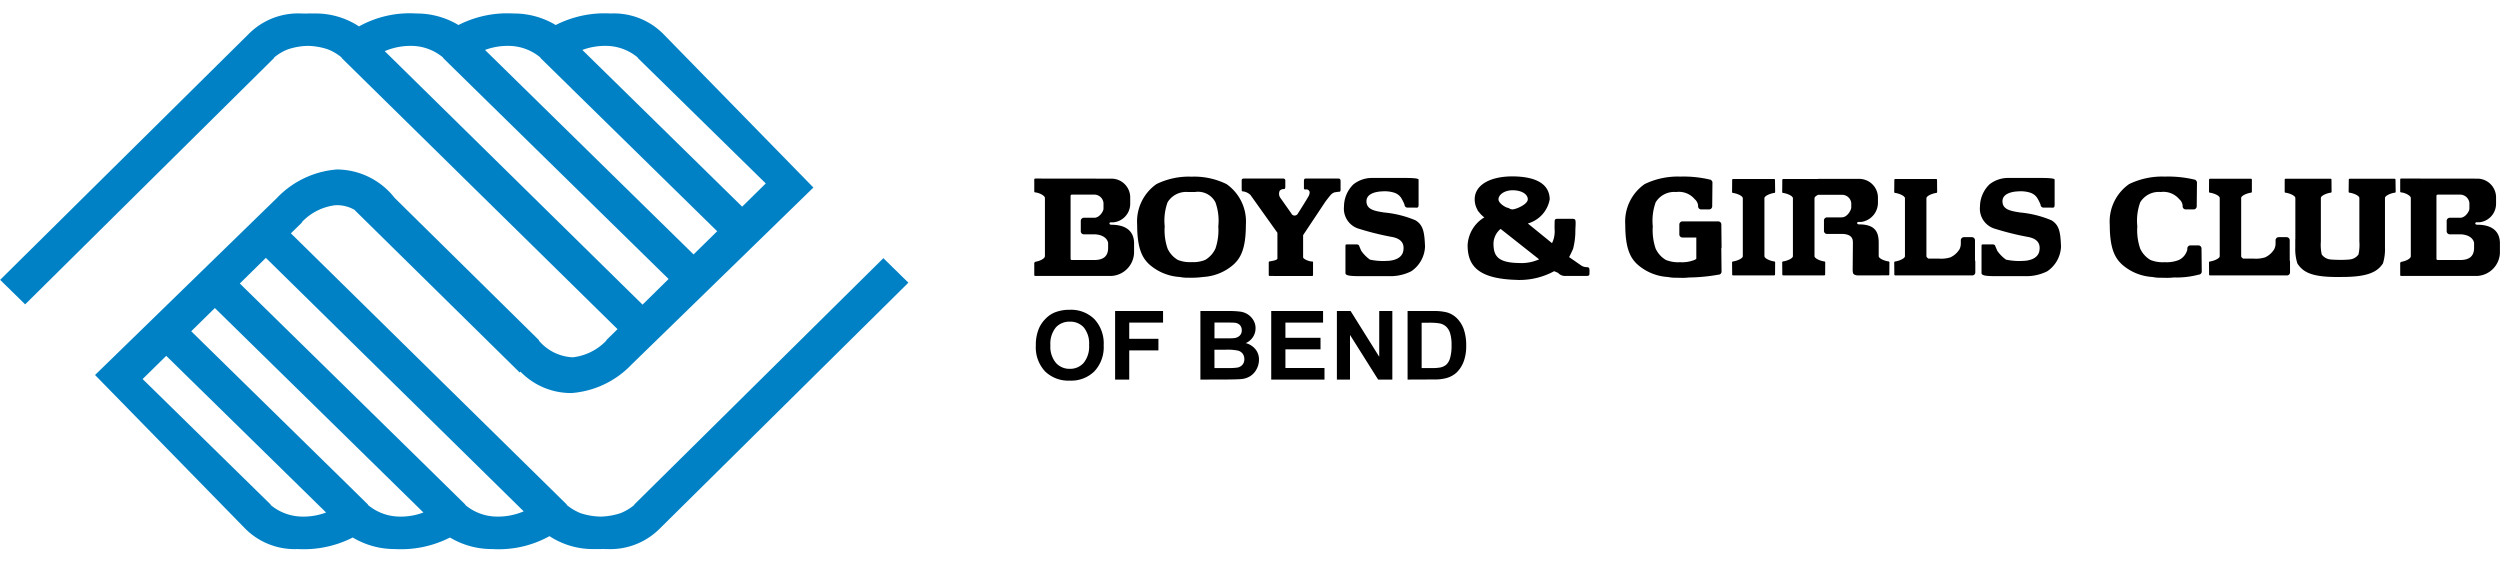
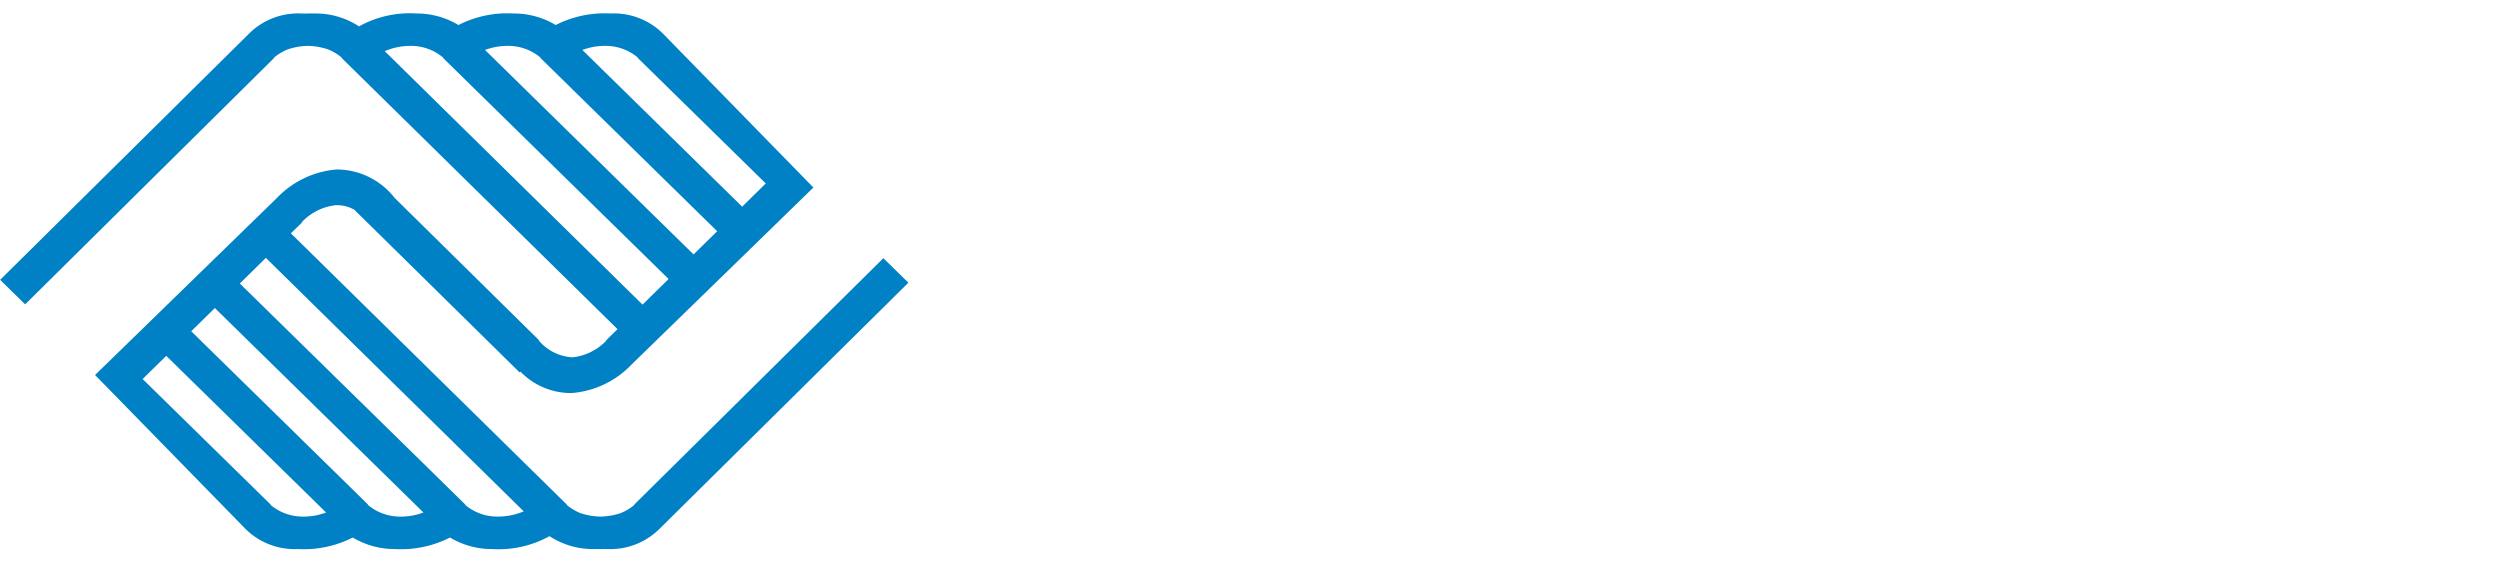
<svg xmlns="http://www.w3.org/2000/svg" width="280" height="63" viewBox="0 0 159.946 34.276">
-   <path d="M66.861 22.904a2.239 2.239 0 01-.59-1.643 2.726 2.726 0 01.206-1.124 2.037 2.037 0 01.417-.6 1.748 1.748 0 01.578-.4 2.52 2.52 0 01.964-.173 2.124 2.124 0 011.583.6 2.279 2.279 0 01.593 1.671 2.268 2.268 0 01-.589 1.66 2.108 2.108 0 01-1.575.6 2.131 2.131 0 01-1.587-.591zm.683-2.8a1.634 1.634 0 00-.342 1.125 1.617 1.617 0 00.352 1.129 1.155 1.155 0 00.891.383 1.146 1.146 0 00.886-.381 1.649 1.649 0 00.347-1.143 1.623 1.623 0 00-.337-1.122 1.155 1.155 0 00-.9-.371 1.165 1.165 0 00-.897.375zm22.511 3.325v-4.386h1.651a3.287 3.287 0 01.851.084 1.5 1.5 0 01.675.4 1.928 1.928 0 01.427.71 3.163 3.163 0 01.146 1.036 2.821 2.821 0 01-.137.932 1.925 1.925 0 01-.479.774 1.6 1.6 0 01-.635.35 2.812 2.812 0 01-.8.093zm.9-.738h.674a2.5 2.5 0 00.546-.042.863.863 0 00.365-.182.924.924 0 00.236-.423 2.8 2.8 0 00.092-.8 2.561 2.561 0 00-.092-.78.988.988 0 00-.256-.425.871.871 0 00-.418-.206 4.2 4.2 0 00-.743-.041h-.405zm-2.784.738l-1.8-2.858v2.858h-.839v-4.386h.878l1.831 2.926v-2.926h.839v4.386zm-6.84 0v-4.386h3.317v.742h-2.409v.971h2.246v.739h-2.246v1.193h2.5v.741zm-4.531 0v-4.386h1.789a5.278 5.278 0 01.791.043 1.166 1.166 0 01.468.182 1.125 1.125 0 01.343.365.975.975 0 01.137.513 1 1 0 01-.169.564 1.036 1.036 0 01-.459.386 1.169 1.169 0 01.628.4 1.031 1.031 0 01.22.66 1.278 1.278 0 01-.142.582 1.175 1.175 0 01-.387.451 1.3 1.3 0 01-.606.208q-.227.023-1.091.03zm.9-.738h.836a4.089 4.089 0 00.619-.028.558.558 0 00.328-.174.533.533 0 00.127-.373.564.564 0 00-.1-.335.556.556 0 00-.283-.2 3.147 3.147 0 00-.8-.063h-.73zm0-1.9h.592c.352 0 .571 0 .656-.015a.593.593 0 00.365-.157.454.454 0 00.133-.342.473.473 0 00-.114-.33.524.524 0 00-.34-.154q-.135-.015-.772-.014h-.519zm-6.357 2.638v-4.386h3.068v.742h-2.164v1.037h1.867v.742h-1.867v1.865zm25.675-6.379c-2.523-.071-3.122-.957-3.122-2.229a2.2 2.2 0 011.068-1.769 1.733 1.733 0 01-.365-.371l-.055-.045a.1.1 0 01.005-.028 1.342 1.342 0 01-.2-.715c0-.918 1-1.486 2.5-1.463 1.339.023 2.278.433 2.3 1.463a1.964 1.964 0 01-1.4 1.549l1.547 1.259a1.71 1.71 0 00.168-.842c-.012-.167 0-.5 0-.5s-.006-.136.025-.166a.2.2 0 01.1-.049h1.047a.424.424 0 01.123.035c.085.073.03.494.03.732a4.508 4.508 0 01-.146 1.153c-.065.142-.149.338-.254.528l.768.533a.63.63 0 00.245.1c.149.023.221 0 .27.072a.855.855 0 01.02.281v.08c0 .105-.057.139-.165.139h-1.44a.568.568 0 01-.4-.193l-.254-.11a4.655 4.655 0 01-2.272.562zm-1.467-2.344c0 .765.219 1.242 1.615 1.265a2.77 2.77 0 001.305-.236l-2.464-1.946a1.247 1.247 0 00-.456.917zm.32-2.813c0 .2.256.4.5.519a1.069 1.069 0 01.271.107.54.54 0 00.126.022c.2 0 .978-.313.978-.648 0-.287-.319-.551-.905-.576h-.062c-.547-.001-.908.299-.908.576zm42.611 5.024c-.076 0-.149 0-.223-.006a2.165 2.165 0 01-.544-.046 3.224 3.224 0 01-1.952-.8c-.428-.4-.784-.973-.784-2.543a2.926 2.926 0 011.238-2.6 4.838 4.838 0 012.277-.48 7.345 7.345 0 011.959.205c.135.108.105.216.105.216l-.015 1.487a.2.2 0 01-.2.193h-.502a.2.2 0 01-.2-.193v-.066a.623.623 0 00-.22-.4 1.322 1.322 0 00-1.184-.455 1.384 1.384 0 00-1.31.66 3.449 3.449 0 00-.185 1.535 3.606 3.606 0 00.185 1.428 1.631 1.631 0 00.654.724 2.107 2.107 0 00.9.143h.022a2.1 2.1 0 00.9-.143.994.994 0 00.539-.67v-.069a.2.2 0 01.2-.194h.507a.2.2 0 01.2.194l.016 1.486a.2.2 0 01-.2.193 5.551 5.551 0 01-1.588.18 3.848 3.848 0 01-.443.024zm-31 0c-.076 0-.149 0-.221-.006a2.233 2.233 0 01-.545-.045 3.223 3.223 0 01-1.951-.8c-.428-.394-.783-.973-.783-2.542a2.924 2.924 0 011.237-2.6 4.84 4.84 0 012.276-.482 7.338 7.338 0 011.959.205c.135.108.105.216.105.216l-.015 1.487a.2.2 0 01-.2.193h-.503a.2.2 0 01-.2-.193v-.066a.623.623 0 00-.22-.4 1.316 1.316 0 00-1.184-.455 1.388 1.388 0 00-1.311.661 3.483 3.483 0 00-.183 1.534 3.659 3.659 0 00.183 1.428 1.635 1.635 0 00.657.724 2.106 2.106 0 00.9.144h.023a2.12 2.12 0 00.9-.144.756.756 0 00.121-.07V14.34h-.886a.2.2 0 01-.2-.192v-.647a.2.2 0 01.2-.192h2.287a.194.194 0 01.2.192l.016 1.488-.018.031v.018l.016 1.486a.194.194 0 01-.2.193 11.417 11.417 0 01-1.874.18 3.815 3.815 0 01-.442.024zm-31.449-.007a2.228 2.228 0 01-.545-.045 3.229 3.229 0 01-1.952-.8c-.428-.394-.782-.973-.782-2.542a2.926 2.926 0 011.234-2.601 4.7 4.7 0 012.157-.477h.171a4.683 4.683 0 012.155.477 2.921 2.921 0 011.238 2.6c0 1.569-.356 2.147-.784 2.542a3.22 3.22 0 01-1.95.8 5.7 5.7 0 01-.659.049s-.245 0-.283-.003zM74.7 12.086a3.444 3.444 0 00-.184 1.535 3.6 3.6 0 00.184 1.428 1.627 1.627 0 00.655.724 2.056 2.056 0 00.875.141 2.06 2.06 0 00.876-.141 1.637 1.637 0 00.655-.724 3.634 3.634 0 00.184-1.427 3.458 3.458 0 00-.184-1.535 1.249 1.249 0 00-1.31-.658h-.441a1.385 1.385 0 00-1.31.657zm74.821 4.78c-1.634 0-2.179-.312-2.538-.866a3.012 3.012 0 01-.135-1.012v-.543h.005v-2.632c0-.146-.348-.3-.614-.338a.078.078 0 01-.059-.024.086.086 0 01-.009-.061v-.753a.059.059 0 01.06-.058h2.875a.058.058 0 01.058.058l.007.753a.1.1 0 01-.012.06.085.085 0 01-.062.024c-.265.042-.612.193-.612.338v2.771a2.944 2.944 0 00.055.839.765.765 0 00.529.318c.111.019.473.028.649.031s.535-.012.647-.031a.767.767 0 00.528-.318 2.881 2.881 0 00.055-.839v-2.77c0-.146-.347-.3-.611-.338 0 0-.045 0-.061-.024a.09.09 0 01-.014-.06l.009-.754a.058.058 0 01.055-.058h2.875a.059.059 0 01.059.058l.011.753a.107.107 0 01-.011.06.087.087 0 01-.062.024c-.266.042-.611.193-.611.338v3.174a3.035 3.035 0 01-.131 1.012c-.361.554-.985.866-2.617.866zm-19.922-.054h-1.868c-.7 0-.956-.04-.956-.2V14.88c0-.1.035-.1.141-.1h.56c.109 0 .175.053.175.1l.129.305a2.286 2.286 0 00.562.571 4.139 4.139 0 001.1.079c.32-.006.934-.112 1.032-.63s-.173-.816-.785-.912a17.916 17.916 0 01-2.008-.5 1.338 1.338 0 01-1.005-1.44 2 2 0 01.613-1.418 1.92 1.92 0 011.143-.406h2.067c.318 0 .953 0 .953.106v1.6c0 .172-.041.211-.2.193h-.507a.193.193 0 01-.194-.193 2.68 2.68 0 00-.233-.456.842.842 0 00-.437-.311 2.01 2.01 0 00-.735-.081c-.321.007-1.031.1-1.031.632s.513.623 1.125.719a6.759 6.759 0 012.009.5c.516.312.574.789.612 1.679a2 2 0 01-.88 1.582 2.957 2.957 0 01-1.347.314zm-40.7 0h-1.864c-.7 0-.955-.04-.955-.2V14.88c0-.1.034-.1.144-.1h.558c.108 0 .176.053.176.1l.129.305a2.33 2.33 0 00.561.571 4.149 4.149 0 001.1.079c.321-.006.934-.112 1.031-.63s-.171-.816-.783-.912a17.884 17.884 0 01-2.009-.5 1.337 1.337 0 01-1-1.44 1.988 1.988 0 01.607-1.418 1.919 1.919 0 011.143-.406h2.066c.319 0 .956 0 .956.106v1.6c0 .172-.04.211-.2.193h-.5a.193.193 0 01-.2-.193 2.658 2.658 0 00-.232-.456.843.843 0 00-.439-.311 2 2 0 00-.733-.081c-.321.007-1.031.1-1.031.632s.515.623 1.126.719a6.766 6.766 0 012.009.5c.514.312.573.789.613 1.679a2 2 0 01-.882 1.582 2.952 2.952 0 01-1.346.314zm-7.668-.012a.056.056 0 01-.059-.049v-.834a.057.057 0 01.059-.047l.159-.032c.142-.024.344-.077.337-.16v-1.64l-1.729-2.426a.865.865 0 00-.448-.22c-.133-.005-.1-.04-.109-.22v-.49c0-.105.086-.116.194-.116h2.464a.13.13 0 01.133.149v.375c0 .142-.046.15-.128.15a.331.331 0 00-.23.107.475.475 0 00.013.415l.732 1.039a.223.223 0 00.185.134h.019a.239.239 0 00.221-.142c.173-.263.577-.919.669-1.081a.59.59 0 00.078-.283.479.479 0 00-.031-.07.216.216 0 00-.159-.1s-.173.04-.178-.056v-.446c.005-.183.026-.193.2-.191h1.945c.149 0 .2.018.2.191v.5c0 .106 0 .17-.16.159l-.215.032a.574.574 0 00-.265.176c-.078.087-.328.416-.328.416l-1.429 2.148v1.421c.013.1.294.229.508.262h.069a.058.058 0 01.058.047v.834a.057.057 0 01-.058.049zm73.063 0h-.674a.059.059 0 01-.059-.058v-.726a.1.1 0 01.017-.082.179.179 0 01.067-.042c.267-.042.589-.193.595-.356v-3.725c0-.148-.355-.327-.582-.352a.234.234 0 01-.073-.016.077.077 0 01-.024-.067v-.75a.059.059 0 01.059-.059l4.864.006a1.2 1.2 0 011.21 1.185v.433a1.191 1.191 0 01-1.073 1.175h-.181a.074.074 0 00-.075.074.072.072 0 00.075.071h.008v.01h.035c1.078 0 1.458.532 1.458 1.187v.621a1.537 1.537 0 01-1.452 1.47zm1.611-5.189c-.025.018-.025.083-.025.083v4.014a.094.094 0 00.031.06l.057.012h1.415c.526 0 .912-.18.905-.8v-.27c-.005-.162-.173-.535-.841-.574h-.713a.2.2 0 01-.2-.192v-.675a.2.2 0 01.2-.193h.637c.355.022.623-.422.617-.589v-.358a.6.6 0 00-.6-.534h-1.4a.166.166 0 00-.078.016zm-88.997 5.188h-.675a.059.059 0 01-.062-.06v-.726a.1.1 0 01.022-.084.172.172 0 01.068-.042c.265-.042.587-.193.592-.356v-3.72c0-.148-.354-.327-.581-.352a.242.242 0 01-.075-.016.078.078 0 01-.026-.066v-.748a.059.059 0 01.062-.061l4.864.006a1.2 1.2 0 011.212 1.185v.433a1.191 1.191 0 01-1.076 1.176h-.179a.074.074 0 00-.074.074.072.072 0 00.074.071h.008v.01h.035c1.079 0 1.459.532 1.459 1.187v.619a1.537 1.537 0 01-1.459 1.47zm1.611-5.188c-.025.018-.025.083-.025.083v4.014a.094.094 0 00.031.06l.055.012h1.416c.525 0 .91-.18.9-.8v-.27c-.006-.162-.174-.535-.842-.574h-.707a.194.194 0 01-.2-.192v-.675a.2.2 0 01.2-.193h.637c.355.022.623-.422.616-.589v-.358a.594.594 0 00-.6-.534h-1.4a.162.162 0 00-.081.016zm74.973 5.153h-2.1a.059.059 0 01-.059-.057l-.005-.754s-.006-.034.013-.058a.075.075 0 01.06-.023c.266-.043.613-.194.613-.339v-3.72c0-.146-.347-.3-.613-.338a.081.081 0 01-.06-.024.107.107 0 01-.013-.06l.005-.753a.059.059 0 01.055-.059h2.624a.059.059 0 01.059.058v.753a.084.084 0 01-.012.06.083.083 0 01-.061.024c-.265.042-.611.193-.611.338v3.717c0 .056.049.111.127.161h.671a1.98 1.98 0 00.733-.081 1.343 1.343 0 00.587-.527.853.853 0 00.082-.328v-.243a.2.2 0 01.2-.194h.506a.2.2 0 01.2.194v1.291a.215.215 0 01.019.084v.688a.193.193 0 01-.2.191zm-20.136 0h-2.1a.058.058 0 01-.059-.057l-.008-.754s0-.034.013-.059a.081.081 0 01.062-.023c.265-.043.612-.194.612-.339v-3.703c0-.147-.347-.3-.612-.339a.086.086 0 01-.062-.024c-.017-.026-.009-.059-.013-.059l.008-.755a.057.057 0 01.059-.056h2.615a.057.057 0 01.058.056l.006.755a.094.094 0 01-.012.059.083.083 0 01-.061.024c-.266.043-.613.193-.613.339v3.7c0 .056.051.111.129.161h.67a1.989 1.989 0 00.735-.081 1.344 1.344 0 00.588-.527.886.886 0 00.08-.328v-.243a.2.2 0 01.2-.194h.506a.2.2 0 01.2.194v1.291a.188.188 0 01.02.084v.688a.192.192 0 01-.194.191zm-4.523 0s-.237-.016-.277-.143a.871.871 0 01-.025-.2l.015-1.737c-.006-.163.023-.535-.646-.574h-1.006a.194.194 0 01-.2-.193v-.674a.193.193 0 01.2-.19h.907l.023-.006c.355.021.623-.47.617-.638v-.269a.594.594 0 00-.6-.534h-1.516c-.135.063-.236.142-.236.221v3.702c0 .148.346.3.613.339a.084.084 0 01.061.024.1.1 0 01.012.059l-.005.754a.057.057 0 01-.058.057h-2.625a.057.057 0 01-.058-.057l-.006-.754a.09.09 0 01.011-.059.082.082 0 01.06-.024c.268-.043.614-.191.614-.339v-3.7c0-.147-.346-.3-.614-.338a.079.079 0 01-.06-.023.1.1 0 01-.012-.06l.007-.752a.059.059 0 01.058-.059h2.224v-.009h2.626a1.2 1.2 0 011.211 1.184v.347a1.243 1.243 0 01-1.077 1.226h-.181a.072.072 0 100 .144h.008v.01h.035c1.078 0 1.263.53 1.263 1.185v.844c0 .148.346.3.612.339a.082.082 0 01.061.024.114.114 0 01.013.059l-.007.754a.057.057 0 01-.059.057zm-7.954 0a.058.058 0 01-.058-.057l-.006-.754s-.005-.034.013-.059a.085.085 0 01.062-.024c.266-.043.612-.191.612-.339v-3.702c0-.147-.346-.3-.612-.338a.083.083 0 01-.062-.023c-.018-.026-.009-.06-.013-.06l.006-.753a.06.06 0 01.058-.059h2.624a.059.059 0 01.058.059l.01.751a.118.118 0 01-.013.06c-.017.025-.06.023-.06.023-.266.042-.613.192-.613.338v3.702c0 .148.347.3.613.339a.08.08 0 01.06.024.114.114 0 01.013.059l-.006.754a.057.057 0 01-.058.057z" />
  <path d="M17.545 2.844l-.015-.014a3.208 3.208 0 01.874-.524 4.276 4.276 0 011.294-.227 4.268 4.268 0 011.293.227 3.235 3.235 0 01.874.524l-.016.014 17.659 17.359-.72.706.014.015a3.519 3.519 0 01-2.158 1.08 3.012 3.012 0 01-2.176-1.08l.016-.015-9.233-9.1a4.718 4.718 0 00-3.7-1.822 5.936 5.936 0 00-3.833 1.822L6.081 23.136l9.629 9.851a4.468 4.468 0 003.337 1.285 6.9 6.9 0 003.522-.739 5.2 5.2 0 002.7.739 6.892 6.892 0 003.52-.739 5.2 5.2 0 002.705.739 6.709 6.709 0 003.662-.826 5.057 5.057 0 002.832.826c.14 0 .283.006.431 0s.293 0 .432 0a4.461 4.461 0 003.335-1.285L58.117 17.23l-1.6-1.568-15.945 15.77.015.014a3.333 3.333 0 01-.873.524 4.317 4.317 0 01-1.293.225 4.322 4.322 0 01-1.293-.225 3.4 3.4 0 01-.874-.524l.016-.014-17.66-17.36.722-.706-.016-.015a3.517 3.517 0 012.16-1.079 2.27 2.27 0 011.238.316l-.01.009 10.542 10.376.052-.052a4.494 4.494 0 003.274 1.369 5.919 5.919 0 003.833-1.823L52.04 11.142l-9.63-9.853A4.455 4.455 0 0039.075.007a6.887 6.887 0 00-3.522.738 5.179 5.179 0 00-2.7-.738 6.879 6.879 0 00-3.522.738 5.178 5.178 0 00-2.7-.738 6.665 6.665 0 00-3.662.826 5.042 5.042 0 00-2.832-.826c-.138 0-.283-.008-.43 0s-.292 0-.431 0a4.457 4.457 0 00-3.337 1.282L.009 17.048l1.6 1.569zm1.6 29.343a3.188 3.188 0 01-1.836-.741l.015-.014-1.845-1.809-.264-.258-6.09-5.971 1.511-1.484 10.227 10.024a4.142 4.142 0 01-1.719.253zm6.226 0a3.183 3.183 0 01-1.834-.741l.013-.014-1.842-1.809-.264-.258-9.21-9.028 1.512-1.485L27.09 31.933a4.144 4.144 0 01-1.72.254zm8.135-.328a4.21 4.21 0 01-1.911.328 3.183 3.183 0 01-1.833-.741l.013-.014-1.843-1.809-.262-.258-12.327-12.083 1.666-1.64zm5.471-29.772a3.191 3.191 0 011.833.744l-.015.014 1.846 1.807.263.26 6.089 5.968-1.51 1.486L37.258 2.34a4.182 4.182 0 011.718-.253zm-6.228 0a3.2 3.2 0 011.834.744l-.013.014 1.844 1.807.262.26 9.208 9.026-1.511 1.484L31.03 2.34a4.176 4.176 0 011.718-.253zm-6.225 0a3.193 3.193 0 011.831.744l-.014.014 1.842 1.807.265.26 12.327 12.082-1.666 1.64L24.614 2.416a4.224 4.224 0 011.91-.329z" fill="#0081c6" />
</svg>